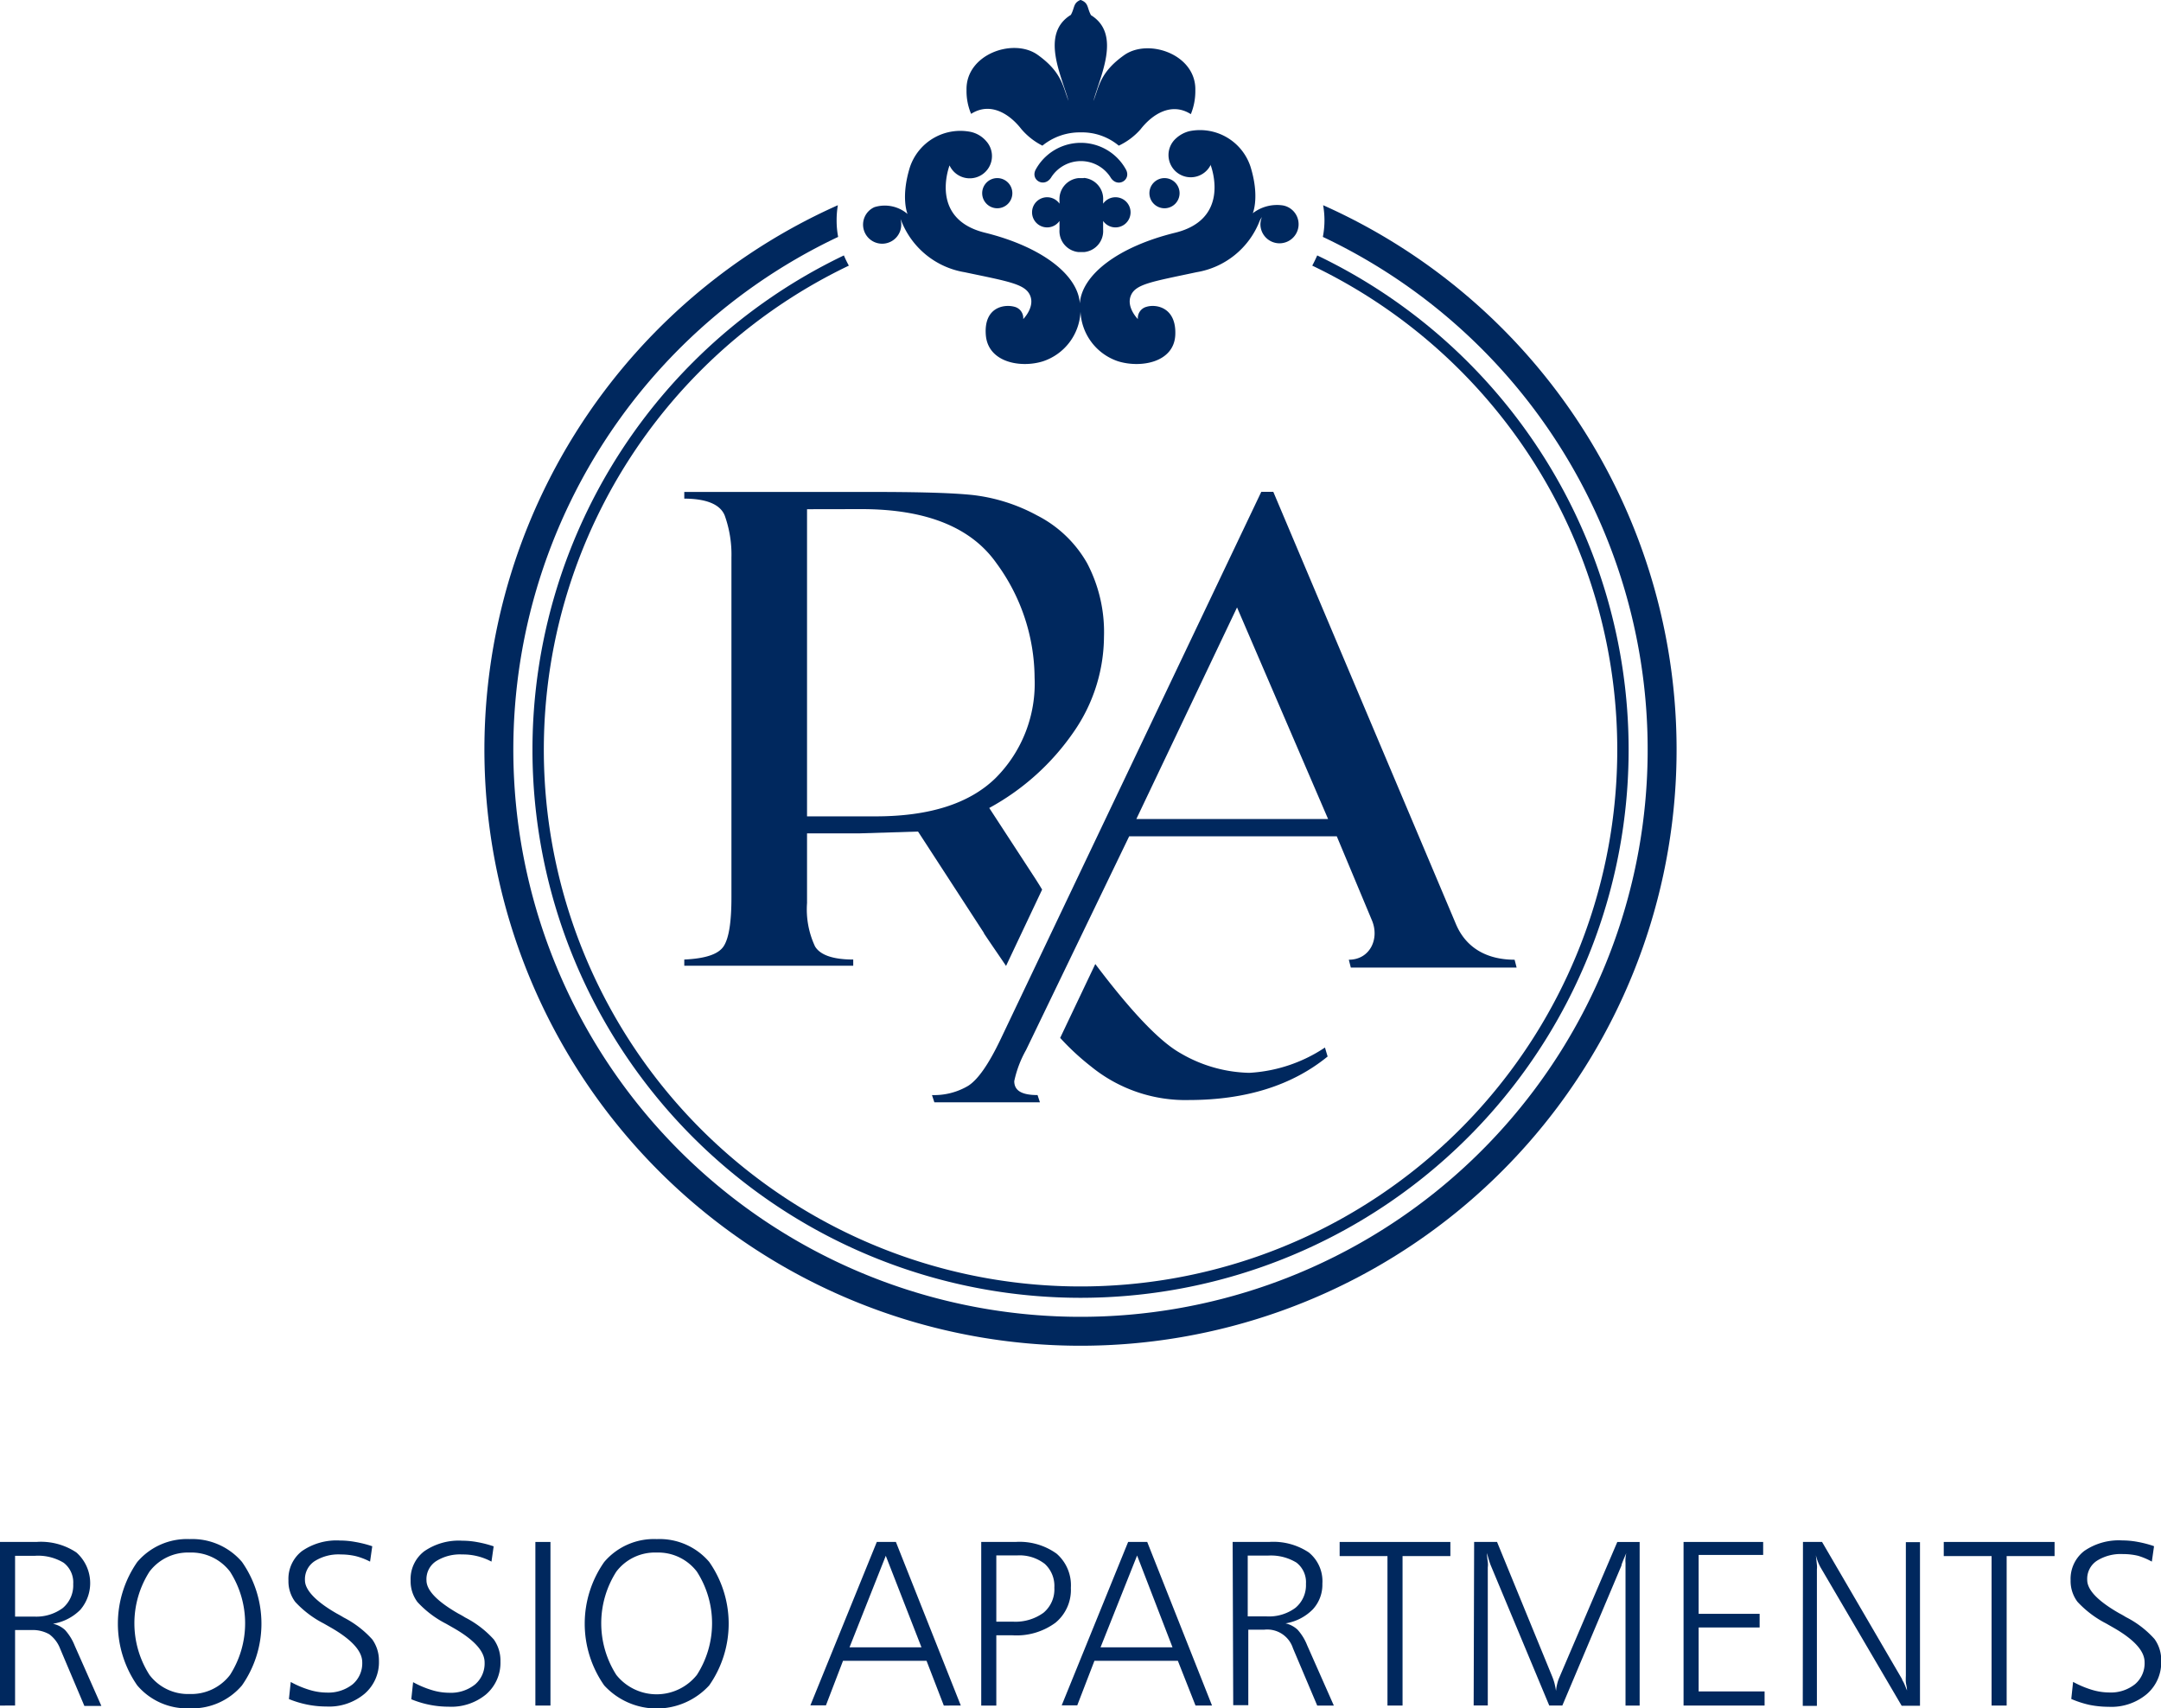
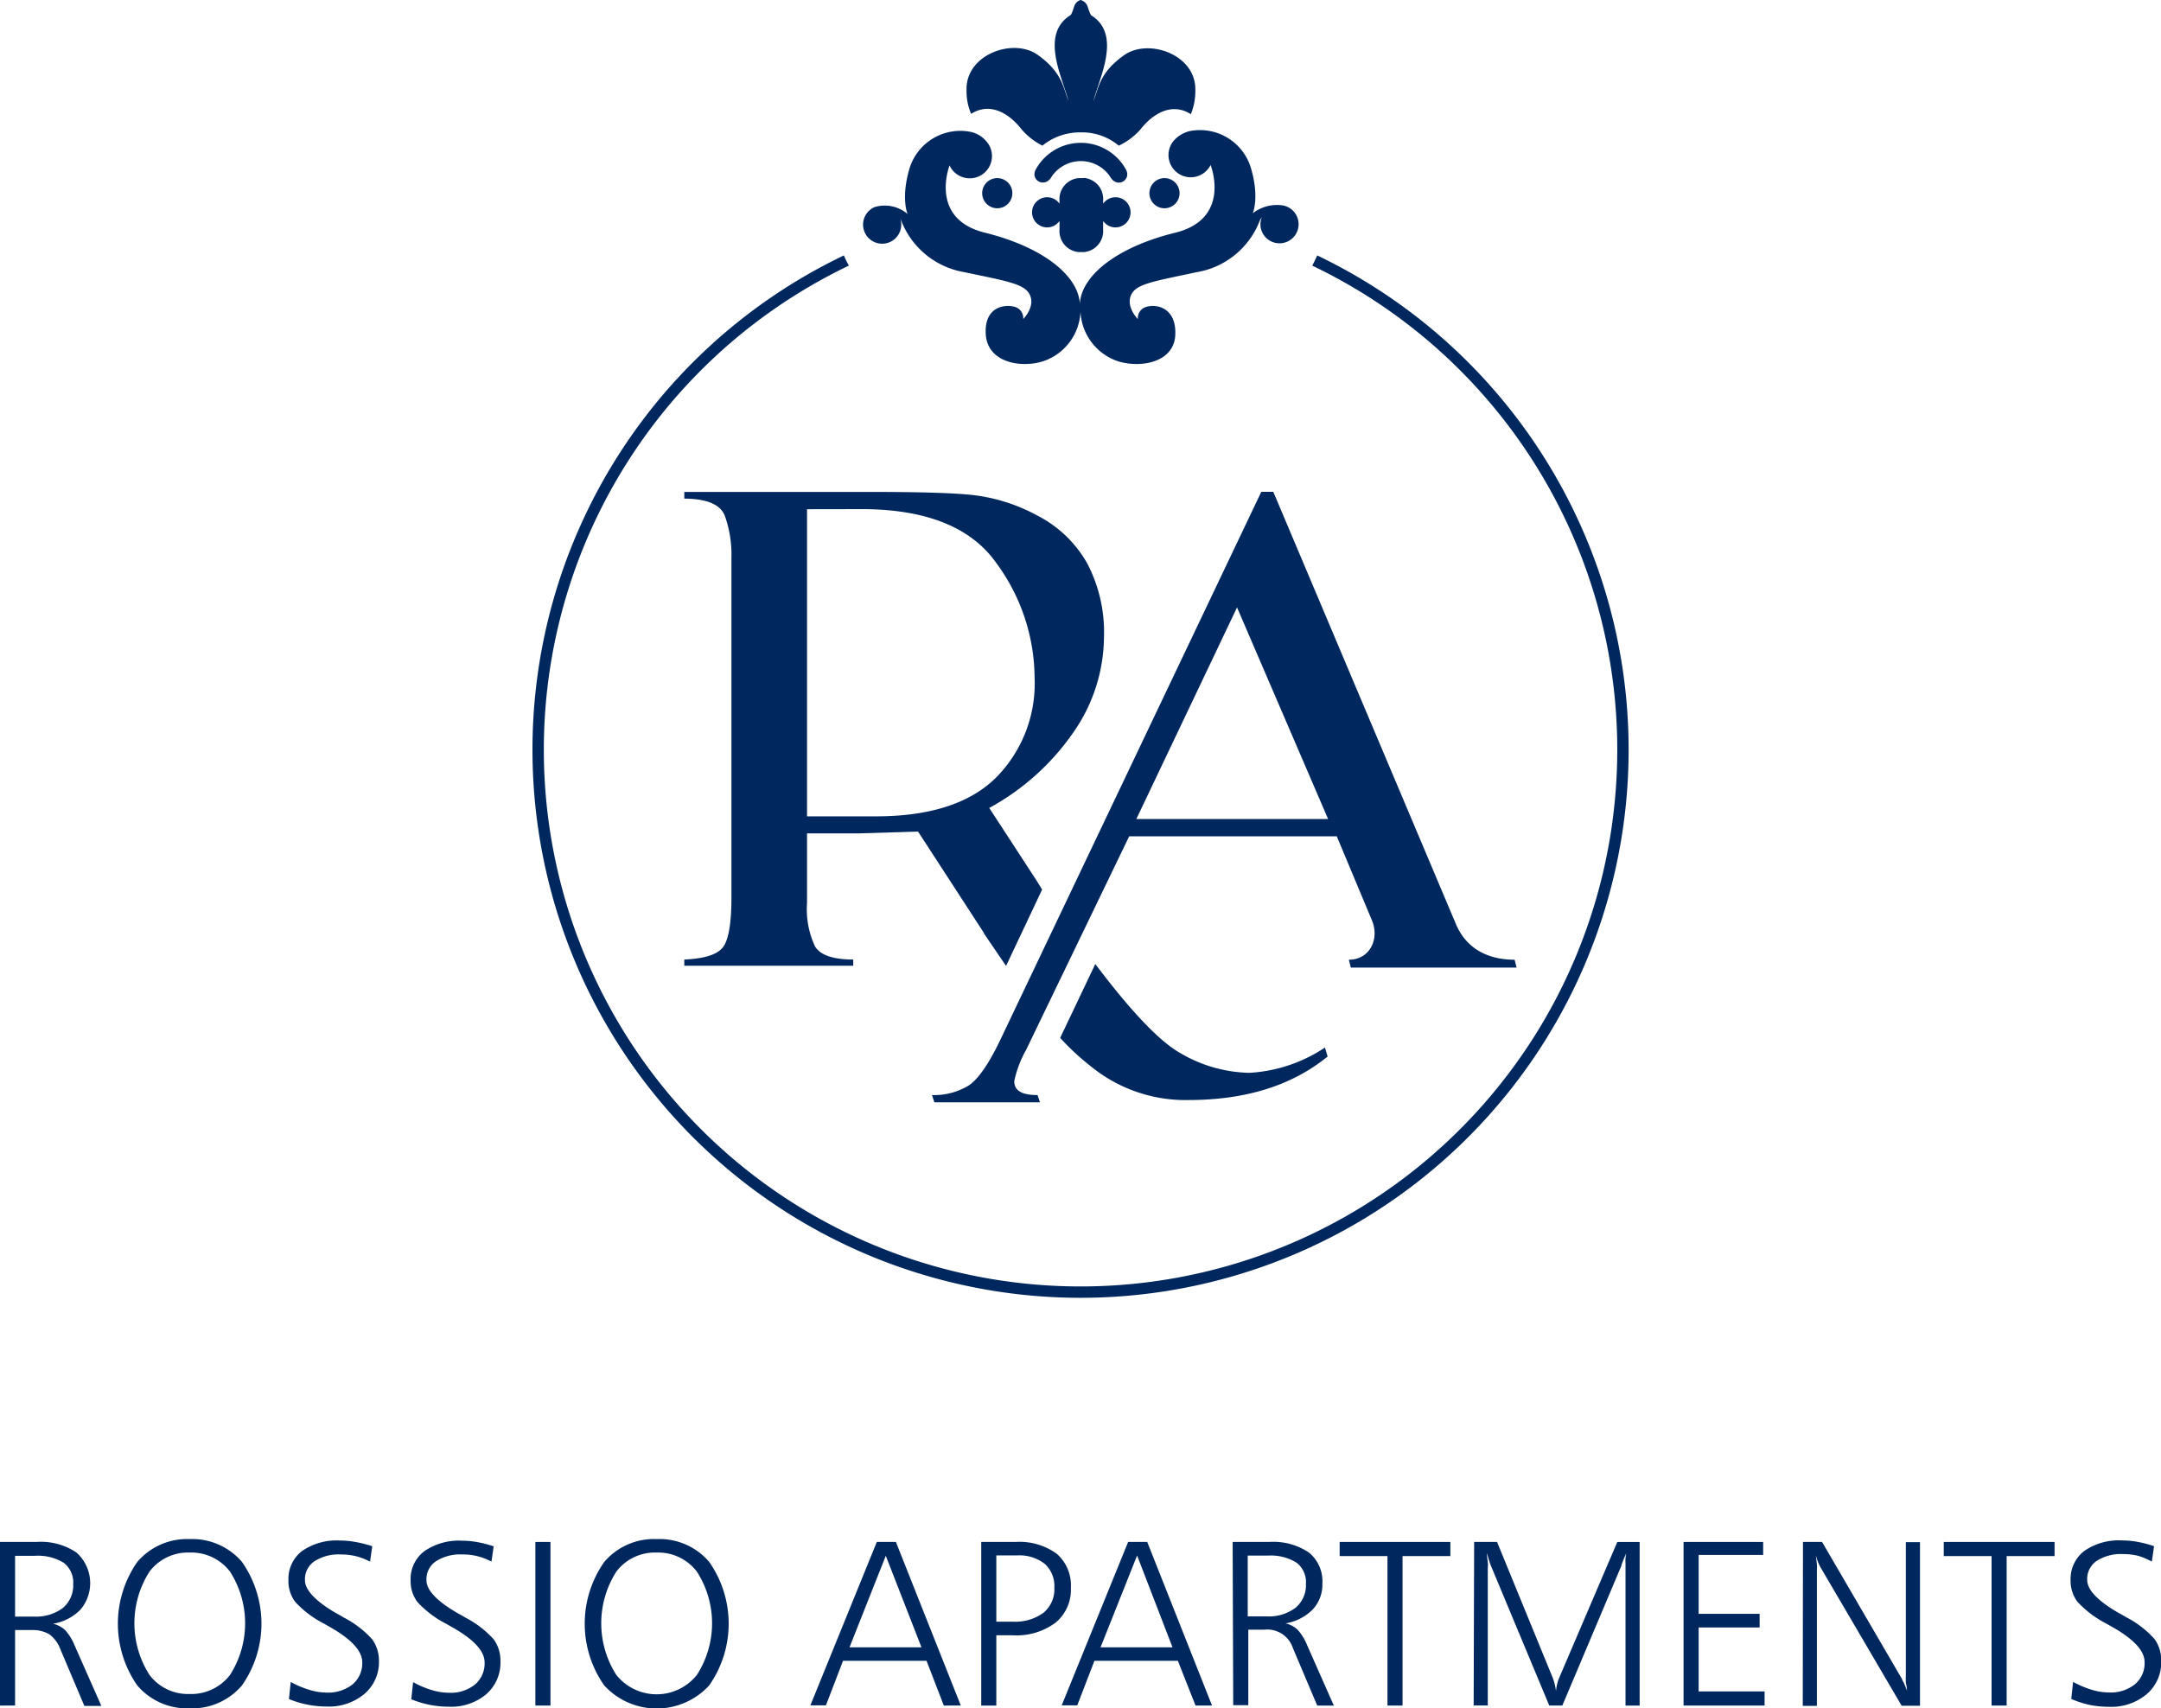
<svg xmlns="http://www.w3.org/2000/svg" viewBox="0 0 226.4 178.98">
  <path d="M108.51,17.76c-.6,1.12.95,2,1.66.76a3.69,3.69,0,0,1,6.14,0c.7,1.26,2.26.36,1.65-.76a5.39,5.39,0,0,0-9.45,0" style="fill:#00285e;fill-rule:evenodd" />
  <path d="M122,18.66a1.58,1.58,0,1,0,1.58,1.58A1.58,1.58,0,0,0,122,18.66" style="fill:#00285e;fill-rule:evenodd" />
  <path d="M104.48,18.66a1.58,1.58,0,1,0,1.58,1.58,1.58,1.58,0,0,0-1.58-1.58" style="fill:#00285e;fill-rule:evenodd" />
  <path d="M113.52,18.66H113a2.21,2.21,0,0,0-2,2.36v.32a1.58,1.58,0,1,0,0,1.81v.9a2.21,2.21,0,0,0,2,2.36h.57a2.21,2.21,0,0,0,2-2.36v-.9a1.58,1.58,0,1,0,0-1.81V21a2.21,2.21,0,0,0-2-2.36" style="fill:#00285e;fill-rule:evenodd" />
  <path d="M126.86,17.23a2.33,2.33,0,1,1-3.69-2.7,3.24,3.24,0,0,1,1.45-.79A5.57,5.57,0,0,1,131,17.43c1,3.19.25,4.91.25,4.91a4.16,4.16,0,0,1,3.14-.82,2,2,0,1,1-2.34,2,2,2,0,0,1,.16-.78,2.53,2.53,0,0,0-.23.38,8.6,8.6,0,0,1-6.63,5.4c-4.67,1-6.39,1.23-6.88,2.46s.74,2.45.74,2.45a1.22,1.22,0,0,1,.92-1.29c1-.3,3.13.06,3,2.95s-3.62,3.5-6,2.76a5.76,5.76,0,0,1-3.93-5.2,5.74,5.74,0,0,1-3.92,5.2c-2.34.74-5.78.13-6-2.76s1.9-3.25,3-2.95a1.22,1.22,0,0,1,.92,1.29s1.23-1.23.73-2.45-2.21-1.48-6.87-2.46a8.64,8.64,0,0,1-6.64-5.4l-.08-.17a2.12,2.12,0,0,1,.08.57,2,2,0,1,1-2.8-1.82l0,0h0l0,0a3.67,3.67,0,0,1,3.46.72s-.74-1.72.25-4.91a5.57,5.57,0,0,1,6.38-3.69,3,3,0,0,1,1.64,1,2.33,2.33,0,1,1-3.87,2.51c-.24.67-1.85,5.68,3.71,7.05,5.94,1.47,9.74,4.41,9.94,7.41.21-3,4-5.94,10-7.41,5.62-1.39,3.92-6.49,3.71-7.07" style="fill:#00285e;fill-rule:evenodd" />
  <path d="M113.23,0h0c.85.32.64.82,1.07,1.59,3.22,2,.94,6.4.25,9,.59-1.49.67-3,3.22-4.81s7.57-.07,7.46,3.69a6.34,6.34,0,0,1-.47,2.49c-2.08-1.32-4.1.08-5.27,1.59a7,7,0,0,1-2.28,1.71,6,6,0,0,0-4-1.39h0a6.18,6.18,0,0,0-4,1.39A7.12,7.12,0,0,1,107,13.52c-1.17-1.51-3.19-2.91-5.26-1.59a6.11,6.11,0,0,1-.48-2.49c-.1-3.76,4.92-5.51,7.46-3.69s2.63,3.32,3.22,4.81c-.69-2.57-3-7,.25-9,.43-.77.22-1.27,1.07-1.59Z" style="fill:#00285e;fill-rule:evenodd" />
  <path d="M84.55,53.35V85.53h7.17c5.66,0,9.84-1.34,12.57-4A14,14,0,0,0,108.39,71a20.44,20.44,0,0,0-4-12q-4-5.67-14.19-5.66ZM114.75,101q5.66,7.51,8.92,9.34a14.84,14.84,0,0,0,7.22,2.06,15.86,15.86,0,0,0,7.92-2.65l.28.94q-5.58,4.55-14.53,4.56a15.66,15.66,0,0,1-10.25-3.51,26.19,26.19,0,0,1-3.24-3ZM71.69,52.24v-.7H91.16c5,0,8.51.09,10.72.32A18.51,18.51,0,0,1,108.65,54a12.58,12.58,0,0,1,5.24,5,15.5,15.5,0,0,1,1.77,7.71,17.65,17.65,0,0,1-3.15,9.94,25.59,25.59,0,0,1-8.87,8l4.85,7.44c.37.58.52.83.69,1.11l-3.78,8c-.67-1-1.41-2.06-2.22-3.27-.05-.08-.1-.13-.1-.19l-6.9-10.62-6.08.19H84.55v7.3a9.15,9.15,0,0,0,.84,4.55c.55.91,1.91,1.37,4,1.37v.65H71.69v-.65c2.21-.1,3.58-.55,4.13-1.4s.81-2.54.81-5.12V58.42a12.11,12.11,0,0,0-.7-4.4C75.47,52.86,74.05,52.25,71.69,52.24Z" style="fill:#00285e;fill-rule:evenodd" />
  <path d="M119.05,85.81h20.09L129.6,63.64Zm21,1.81H118.3L107.5,110a11.52,11.52,0,0,0-1.24,3.27c0,1,.79,1.46,2.44,1.46l.25.76H97.89l-.25-.76a7,7,0,0,0,3.76-.95q1.55-.95,3.44-4.92l27.3-57.33h1.26l19.13,45.28c1.09,2.59,3.36,3.74,6.15,3.74l.21.82H141.52l-.21-.82c2.22,0,3.24-2.2,2.42-4.13Z" style="fill:#00285e;fill-rule:evenodd" />
-   <path d="M138.59,24.82a59.42,59.42,0,1,1-50.78,0,9.13,9.13,0,0,1-.16-1.73,9.31,9.31,0,0,1,.13-1.59,62.45,62.45,0,1,0,50.84,0,9.31,9.31,0,0,1,.14,1.59,9.14,9.14,0,0,1-.17,1.73" style="fill:#00285e;fill-rule:evenodd" />
  <path d="M137.48,27.83a56.23,56.23,0,1,1-48.55,0,11.7,11.7,0,0,1-.52-1.07,57.42,57.42,0,1,0,49.59,0c-.16.36-.33.72-.52,1.07" style="fill:#00285e;fill-rule:evenodd" />
  <path d="M0,161.55H3.8A6.68,6.68,0,0,1,8,162.65a4.29,4.29,0,0,1,.42,6,5.19,5.19,0,0,1-2.87,1.47,2.71,2.71,0,0,1,1.27.66,5.4,5.4,0,0,1,1,1.62l2.8,6.33H8.84l-2.54-6a3.36,3.36,0,0,0-1.14-1.51,3.54,3.54,0,0,0-1.9-.44H1.58v7.91H0ZM1.58,163v6.37h2a4.67,4.67,0,0,0,3-.9,3.1,3.1,0,0,0,1.09-2.51,2.59,2.59,0,0,0-1-2.23,5.16,5.16,0,0,0-3-.73Z" style="fill:#00285e" />
  <path d="M91.86,161.55h2l6.8,17.14H98.88L97.07,174H88.32l-1.79,4.67H84.9ZM92.8,163,89,172.59h7.54Z" style="fill:#00285e" />
  <path d="M102.8,161.55h3.58a6.64,6.64,0,0,1,4.32,1.23,4.38,4.38,0,0,1,1.49,3.58,4.45,4.45,0,0,1-1.61,3.65,6.87,6.87,0,0,1-4.49,1.32h-1.71v7.36H102.8Zm1.58,1.41v6.94h1.71a5,5,0,0,0,3.23-.93,3.19,3.19,0,0,0,1.14-2.63,3.13,3.13,0,0,0-1-2.49,4.31,4.31,0,0,0-2.89-.89Z" style="fill:#00285e" />
  <path d="M118.19,161.55h2l6.79,17.14h-1.73L123.4,174h-8.74l-1.8,4.67h-1.63Zm.94,1.42-3.83,9.62h7.54Z" style="fill:#00285e" />
  <path d="M129.14,161.55h3.8a6.7,6.7,0,0,1,4.18,1.1,3.88,3.88,0,0,1,1.42,3.27,3.8,3.8,0,0,1-1,2.69,5.16,5.16,0,0,1-2.86,1.47,2.73,2.73,0,0,1,1.26.66,5.4,5.4,0,0,1,1,1.62l2.8,6.33H138l-2.54-6a2.83,2.83,0,0,0-3-1.95h-1.68v7.91h-1.58Zm1.58,1.43v6.37h2a4.65,4.65,0,0,0,3-.9,3.08,3.08,0,0,0,1.1-2.51,2.59,2.59,0,0,0-1-2.23,5.14,5.14,0,0,0-3-.73Z" style="fill:#00285e" />
  <polygon points="140.35 161.55 151.95 161.55 151.95 163.03 146.94 163.03 146.94 178.69 145.36 178.69 145.36 163.03 140.35 163.03 140.35 161.55" style="fill:#00285e" />
  <path d="M154.44,161.55h2.4l5.78,14.1a6.5,6.5,0,0,1,.23.67c.06.24.12.52.17.84a4.28,4.28,0,0,1,.12-.73,3.73,3.73,0,0,1,.23-.69l6.07-14.19h2.34v17.14H170.3V164.24s0-.09,0-.19,0-.21,0-.31a2.59,2.59,0,0,1,0-.48,3.4,3.4,0,0,1,.08-.53c-.19.42-.36.82-.5,1.21l0,.07-6.2,14.68h-1.37L156.18,164a8.39,8.39,0,0,1-.28-.86l-.12-.42c0,.29.05.6.09.93s0,.53,0,.58v14.45h-1.48Z" style="fill:#00285e" />
  <polygon points="176.38 161.55 184.72 161.55 184.72 162.91 177.96 162.91 177.96 169.08 184.35 169.08 184.35 170.51 177.96 170.51 177.96 177.21 184.87 177.21 184.87 178.69 176.38 178.69 176.38 161.55" style="fill:#00285e" />
  <path d="M188.89,161.55h2l8.38,14.37c0,.09.12.24.21.44s.19.45.31.75c0-.31-.09-.59-.12-.85a5.87,5.87,0,0,1,0-.69v-14h1.48v17.14h-1.92l-8.5-14.5a5.64,5.64,0,0,1-.26-.55,6.84,6.84,0,0,1-.23-.72c.05.4.08.72.11,1s0,.43,0,.52v14.26h-1.48Z" style="fill:#00285e" />
  <polygon points="203.64 161.55 215.25 161.55 215.25 163.03 210.23 163.03 210.23 178.69 208.65 178.69 208.65 163.03 203.64 163.03 203.64 161.55" style="fill:#00285e" />
  <path d="M225.67,162l-.23,1.61A7.14,7.14,0,0,0,224,163a6.77,6.77,0,0,0-1.58-.18,4.68,4.68,0,0,0-2.75.71,2.27,2.27,0,0,0-1,2q0,1.57,3.35,3.49c.31.16.54.3.7.4a10.19,10.19,0,0,1,3,2.3,3.75,3.75,0,0,1,.7,2.31,4.36,4.36,0,0,1-1.51,3.46,5.77,5.77,0,0,1-4,1.33,10.25,10.25,0,0,1-2-.2A10.63,10.63,0,0,1,217,178l.19-1.79a10.28,10.28,0,0,0,2,.84,6.35,6.35,0,0,0,1.77.27,4.06,4.06,0,0,0,2.72-.87,2.86,2.86,0,0,0,1-2.31q0-1.74-3.26-3.61l-.77-.44a10.82,10.82,0,0,1-3-2.27,3.6,3.6,0,0,1-.72-2.24,3.69,3.69,0,0,1,1.42-3.08,6.37,6.37,0,0,1,4-1.11,8.72,8.72,0,0,1,1.59.15,11.75,11.75,0,0,1,1.67.43" style="fill:#00285e" />
  <path d="M19.87,161.25a6.85,6.85,0,0,1,5.48,2.39,11.28,11.28,0,0,1,0,12.94,6.83,6.83,0,0,1-5.48,2.4,6.84,6.84,0,0,1-5.49-2.4,11.31,11.31,0,0,1,0-12.93,6.84,6.84,0,0,1,5.49-2.4m0,1.41a5.05,5.05,0,0,0-4.21,2,10.05,10.05,0,0,0,0,10.82,5.06,5.06,0,0,0,4.21,2,5.11,5.11,0,0,0,4.23-2,10.05,10.05,0,0,0,0-10.82A5.1,5.1,0,0,0,19.87,162.66Z" style="fill:#00285e" />
  <path d="M39,162l-.23,1.61a7.06,7.06,0,0,0-1.48-.57,6.9,6.9,0,0,0-1.58-.18,4.69,4.69,0,0,0-2.76.71,2.26,2.26,0,0,0-1,2c0,1,1.11,2.21,3.35,3.49.3.16.54.3.7.4a10.47,10.47,0,0,1,3,2.3A3.81,3.81,0,0,1,39.7,174a4.36,4.36,0,0,1-1.51,3.46,5.77,5.77,0,0,1-4,1.33,10.25,10.25,0,0,1-2-.2,10.63,10.63,0,0,1-1.92-.58l.19-1.79a10.09,10.09,0,0,0,2,.84,6.23,6.23,0,0,0,1.76.27,4.1,4.1,0,0,0,2.73-.87,2.88,2.88,0,0,0,1-2.31c0-1.16-1.09-2.36-3.25-3.61l-.77-.44a10.74,10.74,0,0,1-3-2.27,3.59,3.59,0,0,1-.71-2.24,3.68,3.68,0,0,1,1.41-3.08,6.37,6.37,0,0,1,4-1.11,8.72,8.72,0,0,1,1.59.15A11.75,11.75,0,0,1,39,162" style="fill:#00285e" />
  <path d="M51.72,162l-.23,1.61a6.26,6.26,0,0,0-3.06-.75,4.68,4.68,0,0,0-2.75.71,2.25,2.25,0,0,0-1,2q0,1.57,3.35,3.49c.31.16.54.3.7.4a10.47,10.47,0,0,1,3,2.3,3.82,3.82,0,0,1,.7,2.31,4.37,4.37,0,0,1-1.52,3.46A5.72,5.72,0,0,1,47,178.81a10.28,10.28,0,0,1-3.91-.78l.19-1.79a10,10,0,0,0,2,.84,6.24,6.24,0,0,0,1.77.27,4.06,4.06,0,0,0,2.72-.87,2.89,2.89,0,0,0,1-2.31q0-1.74-3.26-3.61l-.77-.44a10.66,10.66,0,0,1-3-2.27,3.6,3.6,0,0,1-.72-2.24,3.66,3.66,0,0,1,1.42-3.08,6.35,6.35,0,0,1,4-1.11,8.53,8.53,0,0,1,1.58.15,11.42,11.42,0,0,1,1.67.43" style="fill:#00285e" />
  <rect x="56.09" y="161.55" width="1.58" height="17.14" style="fill:#00285e" />
  <path d="M68.83,161.25a6.83,6.83,0,0,1,5.47,2.39,11.28,11.28,0,0,1,0,12.94,7.46,7.46,0,0,1-11,0,11.26,11.26,0,0,1,0-12.93,6.84,6.84,0,0,1,5.49-2.4m0,1.41a5.07,5.07,0,0,0-4.22,2,10.05,10.05,0,0,0,0,10.82,5.4,5.4,0,0,0,8.44,0,10,10,0,0,0,0-10.82A5.09,5.09,0,0,0,68.83,162.66Z" style="fill:#00285e" />
</svg>